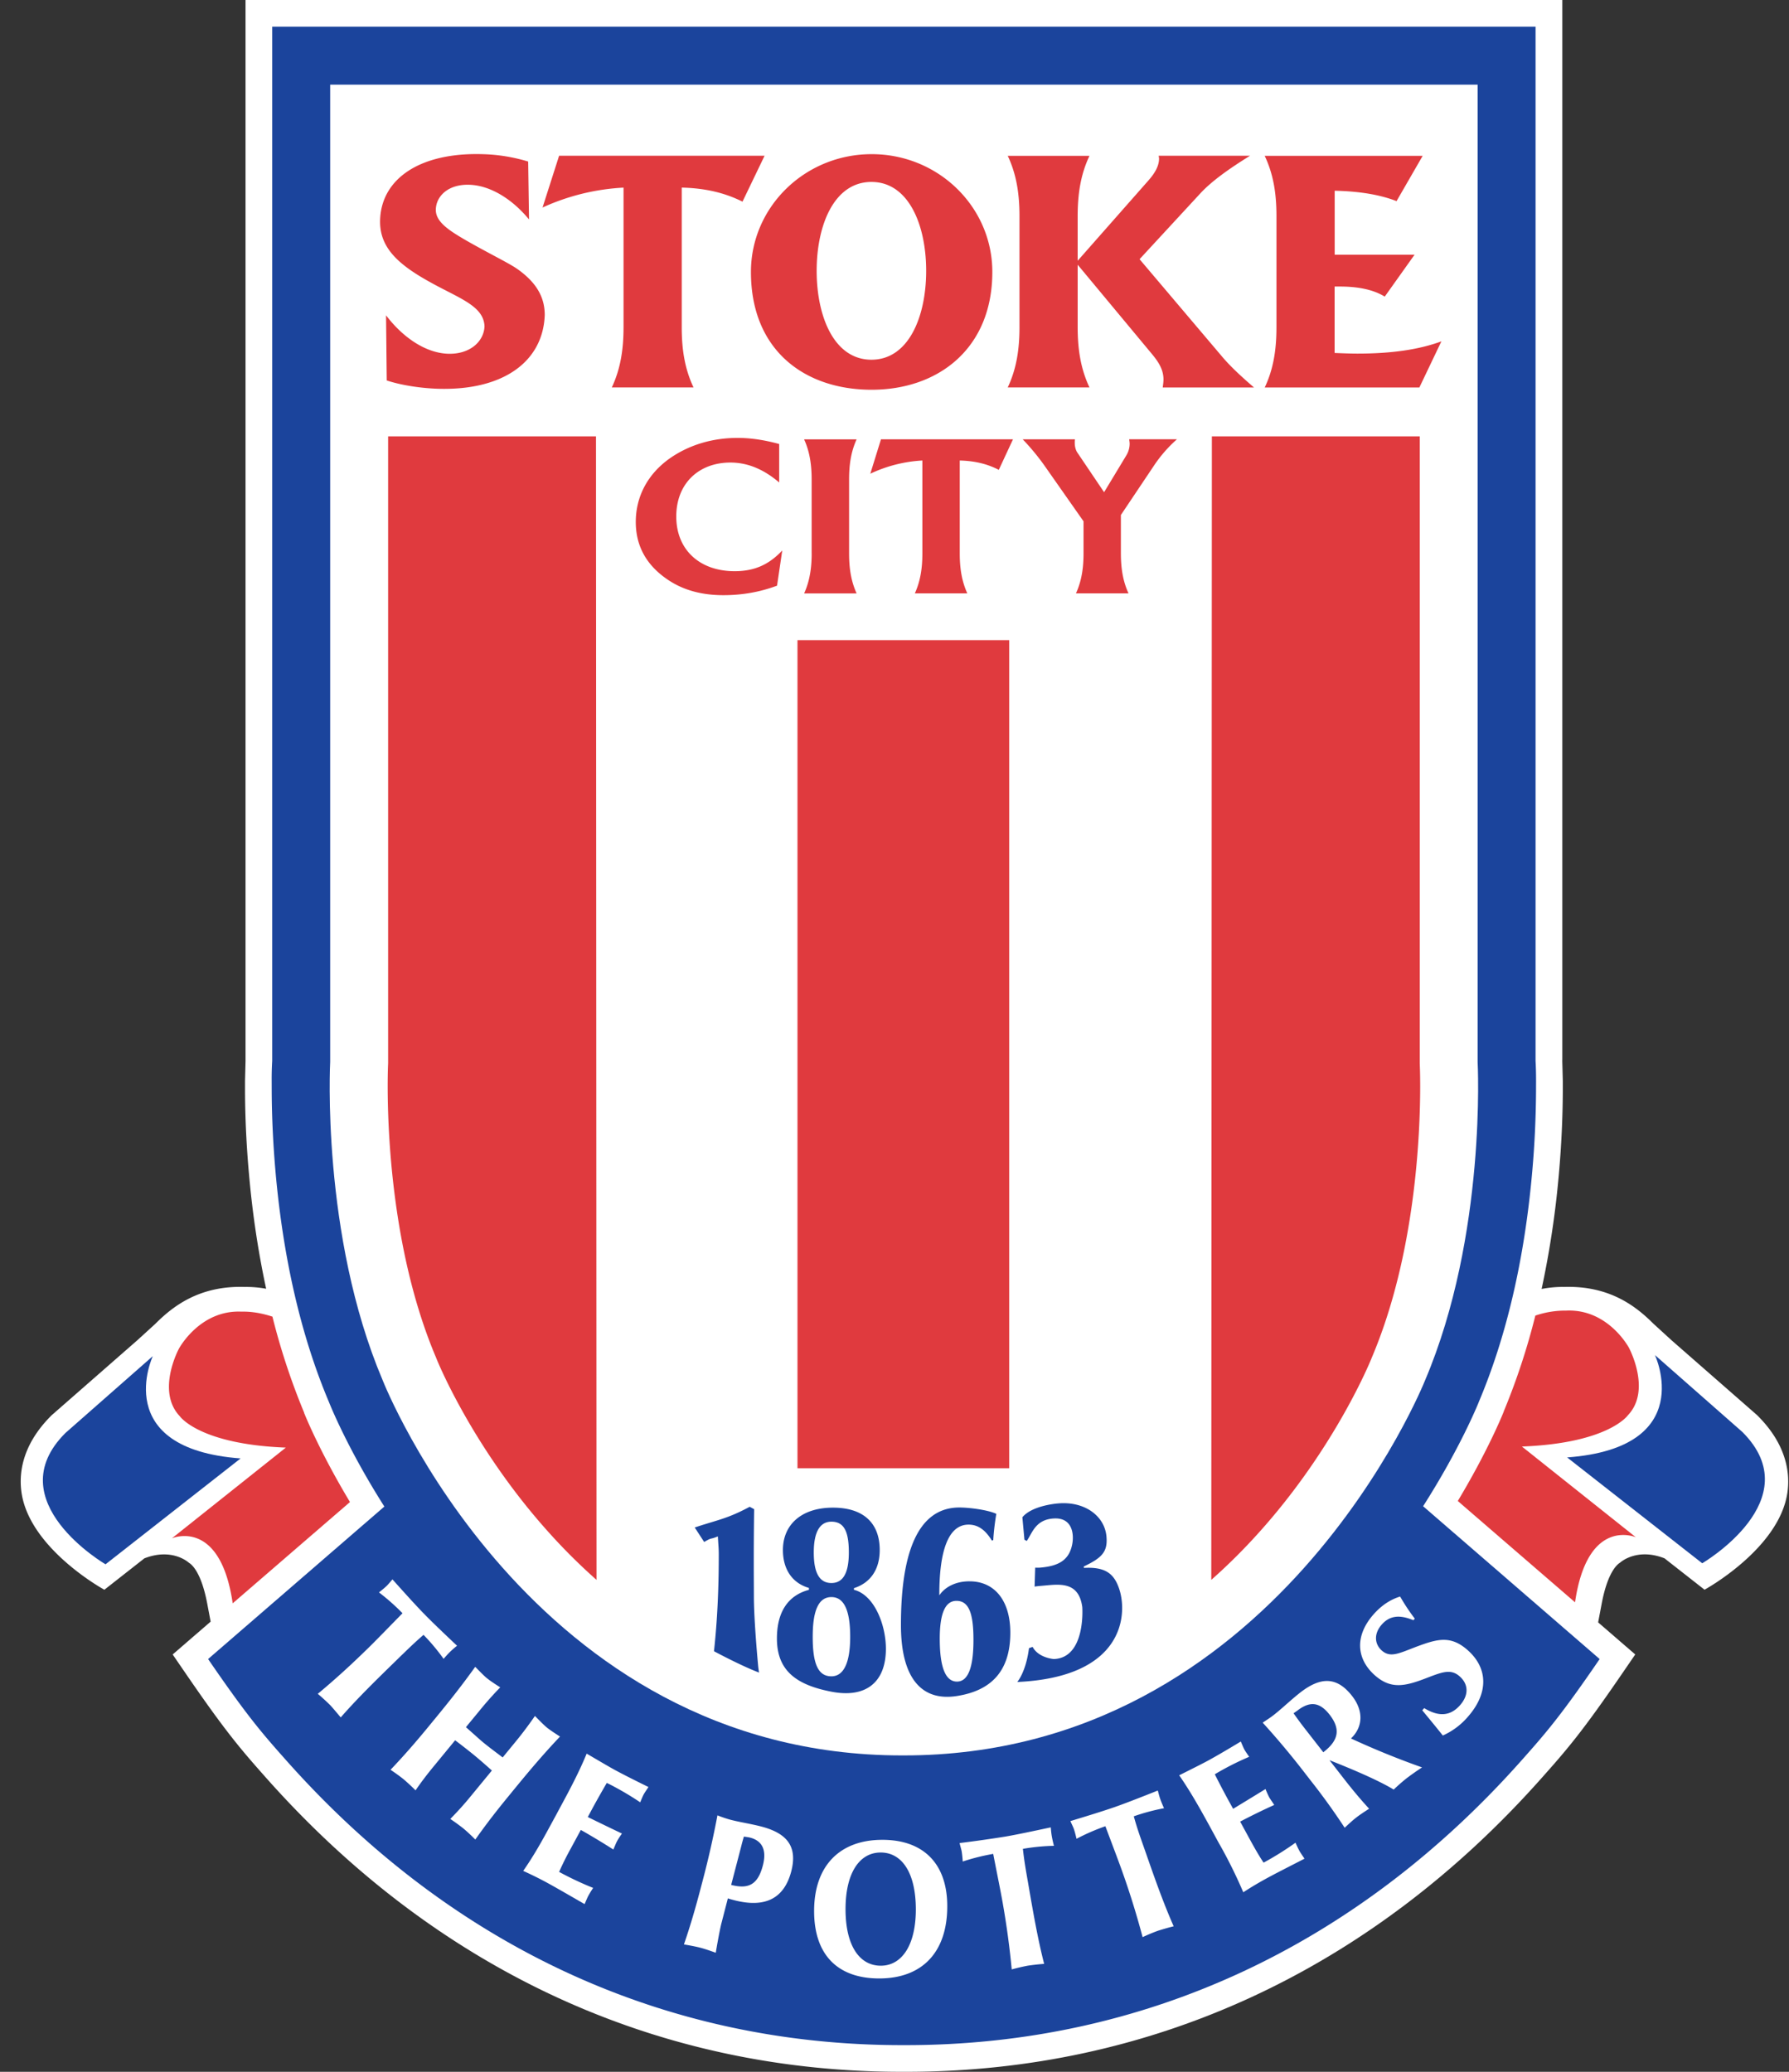
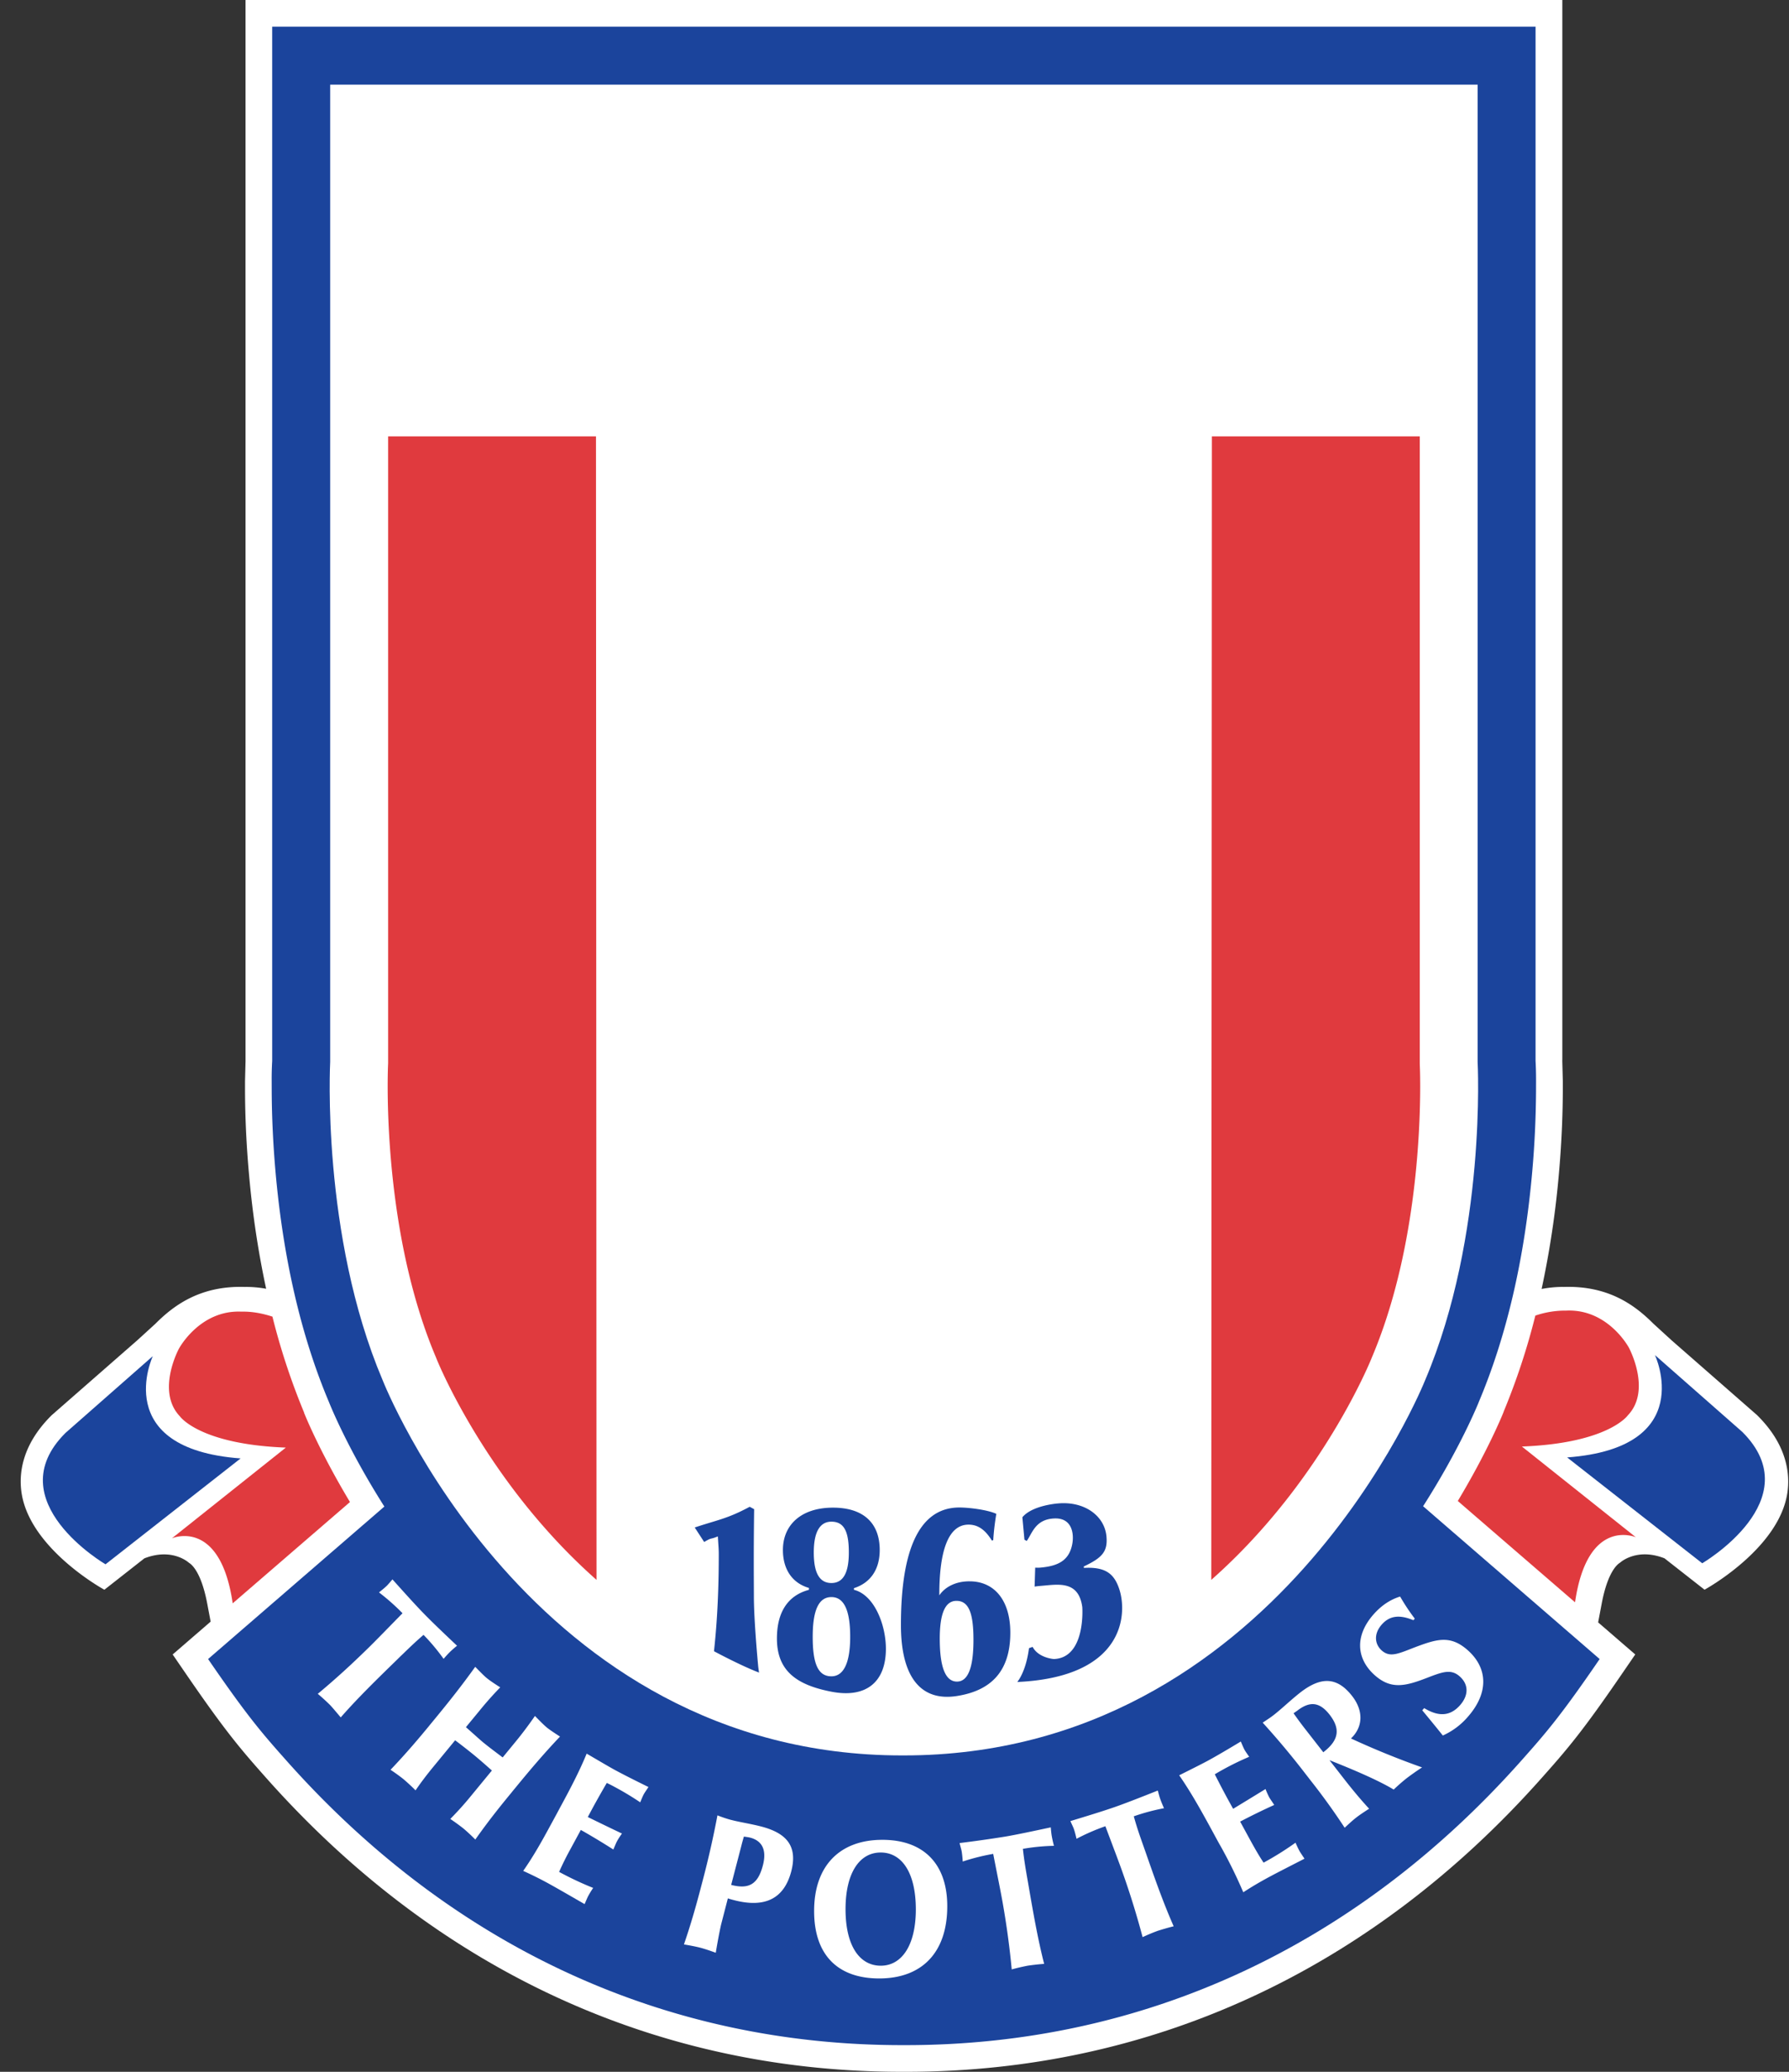
<svg xmlns="http://www.w3.org/2000/svg" width="57" height="66" fill="none" viewBox="0 0 57 66">
  <rect x="0" y="0" width="57" height="66" fill="#333333" stroke="none" />
  <path fill="#fff" d="m56.002 45.1-.02-.02-2.72-2.38-.579-.529c-.55-.55-1.394-1.221-2.85-1.174-.24-.004-.479.02-.715.064a29.66 29.66 0 0 0 .55-3.661c.079-.89.121-1.774.125-2.625v-.338l-.018-.697.003.058V0H7.823v33.797l.002-.06-.018.698v.34c.004.852.046 1.736.126 2.625.112 1.283.298 2.501.547 3.655a3.512 3.512 0 0 0-.682-.058c-1.454-.047-2.299.625-2.849 1.175l-.579.528-2.72 2.38-.02.02c-.938.938-1.032 1.85-.944 2.45.249 1.71 2.42 2.974 2.64 3.093l1.274-1c.9-.35 1.42.142 1.42.142.09.052.393.3.582 1.297l.109.577-1.21 1.046.43.627c1.253 1.826 1.736 2.39 2.551 3.307C13.921 62.764 20.926 66 28.738 66h.127c7.812 0 14.817-3.236 20.256-9.362.815-.915 1.298-1.478 2.55-3.306l.43-.627-1.182-1.022.114-.602c.189-.998.493-1.245.58-1.297 0 0 .522-.493 1.42-.142l1.276 1c.218-.12 2.391-1.383 2.64-3.092.086-.6-.008-1.514-.947-2.45Z" />
  <path fill="#1B449C" d="M52.73 43.17s1.379 2.948-2.799 3.258l4.304 3.372s3.45-2.016 1.28-4.182l-2.785-2.449Z" />
  <path fill="#E03A3E" d="M51.868 45.084c.762-.802.03-2.153.03-2.153s-.661-1.241-1.995-1.18a2.95 2.95 0 0 0-.985.159 21.592 21.592 0 0 1-1.009 3.058l.002.001c-.055.14-.525 1.283-1.463 2.846.11.098.285.247.501.435l3.234 2.793c.4-2.741 1.937-2.072 1.937-2.072l-3.63-2.89c2.763-.105 3.378-.997 3.378-.997Z" />
  <path fill="#1B449C" d="M4.868 43.203S3.489 46.15 7.666 46.46l-4.304 3.373s-3.45-2.016-1.278-4.183l2.784-2.448Z" />
  <path fill="#E03A3E" d="M5.73 45.117c-.763-.801-.03-2.152-.03-2.152s.661-1.242 1.994-1.181c.328-.008.657.052.986.159a21.6 21.6 0 0 0 1.01 3.058l-.003.002c.055.14.525 1.283 1.463 2.846-.11.097-.285.247-.502.434l-3.234 2.793c-.4-2.74-1.937-2.071-1.937-2.071l3.63-2.89c-2.762-.106-3.377-.998-3.377-.998Z" />
  <path fill="#1B449C" d="M45.342 47.983c1.18-1.848 1.743-3.242 1.779-3.33l-.018.04c.893-2.1 1.47-4.578 1.716-7.368.077-.863.116-1.721.121-2.555l.001-.335c0-.242-.005-.452-.016-.638V.85H8.672v32.947a9.858 9.858 0 0 0-.016.639l.001.334c.004.833.046 1.693.121 2.555.245 2.776.818 5.245 1.702 7.337.07.177.63 1.543 1.766 3.331L6.63 52.851c1.25 1.822 1.715 2.357 2.486 3.224 5.273 5.938 12.058 9.075 19.62 9.075h.126c7.563 0 14.347-3.137 19.62-9.075.77-.867 1.238-1.402 2.485-3.224l-5.625-4.868Z" />
  <path fill="#fff" d="M28.8 2.697H10.52v31.13s-.296 5.512 1.673 10.144c0 0 4.682 11.95 16.543 11.95h.063c11.86 0 16.606-11.95 16.606-11.95 1.97-4.632 1.674-10.145 1.674-10.145V2.696h-18.28Z" />
-   <path fill="#E03A3E" d="M25.408 20.393h6.747v26.38h-6.746v-26.38Zm-5.541-9.971V5.977a7.09 7.09 0 0 0-2.581.634l.528-1.65h6.547l-.704 1.463c-.563-.282-1.185-.43-1.936-.448v4.446c0 .701.094 1.325.376 1.92h-2.604c.28-.594.374-1.218.374-1.92Zm12.615 0V6.884c0-.702-.094-1.327-.374-1.92h2.604c-.282.595-.376 1.218-.376 1.92v1.423l2.252-2.555c.224-.253.341-.478.341-.702 0-.029-.011-.06-.011-.088h2.909c-.692.429-1.232.819-1.584 1.2l-1.935 2.095 2.627 3.1c.247.294.587.615 1.02.987h-2.909c.011-.09.024-.176.024-.254 0-.292-.13-.527-.365-.809l-2.369-2.848v1.989c0 .701.095 1.325.376 1.92h-2.604c.28-.594.374-1.218.374-1.92Zm8.188-.001V6.885c0-.702-.093-1.327-.375-1.92h5.033l-.832 1.442c-.529-.205-1.174-.313-1.971-.331v2.038h2.545l-.95 1.335c-.364-.223-.846-.321-1.432-.321h-.165v2.116c.246.01.493.02.728.02 1.056 0 1.935-.118 2.674-.39l-.702 1.47h-4.927c.282-.595.374-1.219.374-1.921Zm-17.397 4.314c-1.01 0-1.726.668-1.726 1.718 0 1.062.746 1.743 1.861 1.743.627 0 1.093-.208 1.516-.661l-.166 1.122c-.534.2-1.1.303-1.71.303-.678 0-1.259-.155-1.742-.474-.7-.46-1.049-1.082-1.049-1.859 0-.816.386-1.53 1.079-2.022.61-.427 1.349-.655 2.17-.655.408 0 .852.066 1.32.194v1.226c-.491-.42-1.004-.635-1.553-.635Zm2.587 2.892v-2.353c0-.467-.06-.882-.24-1.278h1.673c-.18.396-.24.81-.24 1.278v2.353c0 .465.06.88.24 1.277h-1.672c.179-.397.24-.812.24-1.277Zm3.528 0V14.67a4.437 4.437 0 0 0-1.659.421l.34-1.096h4.206l-.452.973c-.362-.188-.762-.286-1.244-.298v2.956c0 .465.06.88.241 1.277h-1.672c.18-.397.24-.812.24-1.277Zm6.568 1.275h-1.674c.18-.395.241-.81.241-1.277v-1.018l-1.26-1.796a7.406 7.406 0 0 0-.678-.816h1.666c-.008.04-.008.078-.008.11 0 .123.03.233.082.311l.853 1.264.709-1.174a.72.72 0 0 0 .105-.363c0-.052-.008-.096-.015-.15H37.5a4.316 4.316 0 0 0-.731.837l-1.056 1.576v1.218c0 .468.061.883.243 1.278ZM27.765 5.796c-1.193 0-1.745 1.382-1.745 2.832s.552 2.831 1.745 2.831c1.192 0 1.744-1.382 1.744-2.831 0-1.45-.552-2.832-1.744-2.832Zm3.852 2.868c0 2.436-1.72 3.752-3.846 3.752-2.123 0-3.845-1.246-3.845-3.752 0-2.073 1.722-3.753 3.846-3.753 2.123-.001 3.845 1.679 3.845 3.753Z" />
  <path fill="#1B449C" d="M25.894 52.143c0-.845.189-1.266.596-1.266.402 0 .598.421.598 1.266 0 .835-.211 1.258-.598 1.258-.428 0-.596-.405-.596-1.258Zm1.313-1.55c.54-.173.822-.611.822-1.214 0-.868-.527-1.351-1.49-1.351-1.004 0-1.594.542-1.594 1.35 0 .612.295 1.052.829 1.208v.06c-.675.18-1.02.715-1.02 1.55 0 1.032.626 1.48 1.736 1.695 1.116.216 1.736-.317 1.736-1.367 0-.759-.366-1.715-1.018-1.879l-.001-.052Zm-1.279-1.136c0-.646.19-.982.562-.982.402 0 .555.31.555.982 0 .653-.183.972-.555.972-.379 0-.562-.319-.562-.972Zm4 1.365v-.026c0-1.41.293-2.227.931-2.227.303 0 .534.166.745.51l.042-.017a8.21 8.21 0 0 1 .098-.837c-.288-.132-.882-.202-1.176-.202-1.391 0-1.863 1.586-1.863 3.744 0 1.646.624 2.444 1.785 2.261 1.055-.165 1.7-.757 1.7-2.016 0-1.03-.506-1.637-1.299-1.637-.43-.003-.78.174-.963.447Zm1.088 1.418c0 .89-.175 1.329-.526 1.329-.364 0-.548-.45-.548-1.365 0-.81.175-1.207.533-1.207.394.001.541.397.541 1.243Zm1.884.223c.189.357.68.388.68.388 1.022-.042.903-1.654.903-1.654-.11-.83-.735-.729-1.237-.684-.084.007-.205.017-.282.03l.019-.603c.051.001.11.004.169-.002.54-.049.909-.21 1.011-.747.062-.325-.002-.834-.554-.819-.622.016-.72.476-.896.717l-.073-.04-.066-.715c.32-.385 1.136-.44 1.136-.44.836-.076 1.482.388 1.543 1.049.044.483-.132.68-.723.959l.004.046c.695-.04.967.19 1.128.677.26.785.178 2.802-3.251 2.957 0 0 .275-.308.374-1.078l.115-.04Zm-8.715.819c-.572-.215-1.436-.68-1.436-.68.048-.461.152-1.448.152-3.09 0-.182-.015-.31-.029-.568-.274.113-.162.017-.436.178l-.301-.462c.73-.244 1.035-.274 1.752-.66l.141.077c-.02 1.475-.008 2.3-.008 2.776 0 .607.078 1.586.133 2.186.011.127.032.243.032.243Z" />
  <path fill="#E03A3E" d="M19.006 50.329a18.52 18.52 0 0 1-1.53-1.522c-2.436-2.709-3.554-5.484-3.564-5.513l-.01-.024-.008-.021c-1.389-3.268-1.542-7.117-1.542-8.648 0-.421.011-.667.012-.678l.002-.05V13.9h6.623l.017 36.43Zm19.587 0a18.596 18.596 0 0 0 1.53-1.522c2.435-2.709 3.554-5.484 3.566-5.513l.01-.024.008-.021c1.39-3.268 1.542-7.117 1.542-8.648 0-.421-.012-.667-.012-.678l-.002-.05V13.9h-6.623l-.019 36.43Z" />
  <path fill="#fff" d="M23.191 60.475c.068.023.132.04.197.057.987.257 1.596-.048 1.823-.92.201-.778-.12-1.207-.952-1.425-.346-.09-.682-.137-.991-.218a3.804 3.804 0 0 1-.409-.139 29.848 29.848 0 0 1-.47 2.077c-.143.547-.32 1.228-.598 2.035.212.036.386.07.515.103.138.036.301.091.499.162.086-.512.15-.817.174-.913l.212-.82Zm.105-.429.24-.921.089-.342c.007-.03.03-.12.076-.276.1.013.165.024.197.032.395.103.533.403.409.883-.156.602-.445.771-1.01.624Zm2.643.835c0 1.385.743 2.145 2.076 2.145 1.377-.002 2.168-.845 2.166-2.304 0-1.354-.764-2.115-2.071-2.112-1.349 0-2.173.824-2.171 2.271Zm1.001-.057c-.001-1.153.44-1.81 1.12-1.81.675 0 1.118.642 1.12 1.808 0 1.154-.452 1.797-1.116 1.798-.68 0-1.122-.636-1.124-1.796Zm5.651-1.927c.037.346.088.642.127.868l.044.25c.154.896.3 1.74.506 2.546a7.82 7.82 0 0 0-.523.058 6.84 6.84 0 0 0-.51.119 26.618 26.618 0 0 0-.285-2.104c-.058-.337-.167-.867-.305-1.576a6.68 6.68 0 0 0-.971.243 3.437 3.437 0 0 0-.033-.322c-.01-.056-.036-.138-.068-.266a40.949 40.949 0 0 0 1.463-.207c.359-.062.84-.164 1.443-.293.011.131.021.218.031.273a3.8 3.8 0 0 0 .07.315 6.597 6.597 0 0 0-.989.096Zm3.533-1.036c.093.336.191.618.268.835l.085.241c.299.857.582 1.668.918 2.427a8.855 8.855 0 0 0-.506.144 6.12 6.12 0 0 0-.484.202 26.363 26.363 0 0 0-.626-2.028c-.113-.323-.306-.829-.56-1.505a6.694 6.694 0 0 0-.919.4c-.028-.114-.054-.224-.085-.312-.018-.054-.058-.132-.111-.252.576-.175 1.05-.321 1.41-.446.343-.12.8-.299 1.375-.527.034.127.057.211.076.263.03.088.073.191.122.3a6.636 6.636 0 0 0-.963.258Zm2.738.902c-.07-.125-.137-.25-.206-.377l-.125-.23c-.299-.545-.6-1.083-.96-1.602.468-.234.79-.396.958-.489.26-.143.599-.342 1.005-.587.047.11.083.197.115.257.033.061.085.131.152.23a8.916 8.916 0 0 0-1.096.557c.14.278.282.549.424.81l.16.29c.26-.157.603-.366 1.032-.63.048.123.091.212.12.267.028.049.082.124.158.24-.377.17-.739.349-1.086.53l.325.596c.15.273.286.51.422.712a9.718 9.718 0 0 0 1.017-.636c.047.11.088.194.126.264.027.05.084.131.16.246-.565.29-.978.5-1.23.639-.189.104-.432.243-.72.431a15.384 15.384 0 0 0-.75-1.518Zm3.981-.538c.15-.139.272-.251.373-.328.096-.075.234-.167.406-.278-.267-.289-.517-.59-.763-.904l-.5-.642c.98.386 1.66.701 2.046.936a6.18 6.18 0 0 1 .411-.36 8.76 8.76 0 0 1 .493-.346 26.317 26.317 0 0 1-2.265-.922c.386-.366.404-.883.035-1.354-.478-.613-.994-.62-1.651-.109-.316.249-.582.51-.851.72-.1.078-.218.154-.346.239a25.42 25.42 0 0 1 1.365 1.633c.042.054.088.112.133.172a21 21 0 0 1 1.114 1.543Zm-.68-2.404-.528-.677a12.153 12.153 0 0 1-.42-.565c.062-.047.1-.069.113-.08.4-.311.712-.288 1.034.123.355.457.291.814-.182 1.184a.065.065 0 0 1-.017.015Zm3.152-1.337.062-.07c.463.283.835.257 1.144-.095.28-.32.27-.666-.015-.917-.275-.243-.546-.142-1.034.046-.701.272-1.15.375-1.663-.075-.598-.527-.649-1.26-.047-1.944.244-.276.52-.468.848-.569.143.25.298.482.467.704l-.044.05c-.443-.184-.759-.146-1.01.14-.259.294-.226.624.003.826.275.242.552.087 1.111-.125.653-.242 1.078-.368 1.62.108.655.576.677 1.368.015 2.123a2.272 2.272 0 0 1-.802.601c-.233-.293-.454-.56-.655-.803Z" />
-   <path fill="#E03A3E" d="M16.484 8.57c-.257-.182-.876-.48-1.601-.893-.576-.333-1.012-.61-.997-1.01.015-.428.404-.804 1.072-.781.68.023 1.38.474 1.897 1.105l-.027-1.845a5.477 5.477 0 0 0-1.424-.234c-2.006-.068-3.245.769-3.293 2.084-.03.847.514 1.393 1.56 1.974.941.53 1.74.765 1.766 1.425-.018.483-.465.897-1.163.874-.71-.024-1.435-.514-1.974-1.224l.022 2.075c.484.16 1.102.246 1.616.264 2.094.07 3.365-.866 3.418-2.347.001-.582-.277-1.046-.872-1.467Z" />
  <path fill="#fff" d="M13.495 52.08c-.265.228-.478.435-.644.596-.067.065-.13.124-.183.178-.65.633-1.266 1.232-1.812 1.856-.157-.186-.27-.322-.343-.398a6.573 6.573 0 0 0-.388-.353c.595-.494 1.11-.973 1.572-1.424.246-.238.623-.629 1.128-1.143a6.908 6.908 0 0 0-.75-.664c.093-.074.18-.145.247-.209.041-.04.096-.107.182-.206.402.448.734.817 1 1.09.253.26.608.6 1.058 1.024a3.27 3.27 0 0 0-.208.18 3.37 3.37 0 0 0-.22.238 6.458 6.458 0 0 0-.64-.765Zm.187 2.887.155-.188c.391-.475.837-1.026 1.304-1.68.16.162.28.286.364.355.112.091.255.185.433.299-.234.24-.454.489-.662.745l-.431.523c.269.237.448.402.546.482.175.145.386.301.625.482l.43-.524c.21-.256.406-.52.598-.797.167.17.292.297.378.367.09.074.229.165.42.29-.545.575-1 1.118-1.399 1.605-.047.057-.099.119-.153.187-.32.389-.712.872-1.146 1.488a6.034 6.034 0 0 0-.372-.347 6.753 6.753 0 0 0-.425-.309c.219-.223.425-.448.622-.688l.703-.855c-.23-.206-.43-.379-.596-.515a19.664 19.664 0 0 0-.575-.448l-.703.855c-.197.24-.383.483-.558.74a6.445 6.445 0 0 0-.385-.357 5.749 5.749 0 0 0-.412-.298c.52-.546.92-1.023 1.24-1.412Zm3.857 3.18.205-.377c.04-.077.083-.154.123-.23.296-.547.585-1.092.825-1.676.453.265.761.447.932.538.262.141.613.318 1.037.526-.065.098-.12.176-.153.236-.032.06-.064.141-.11.251a9.235 9.235 0 0 0-.746-.453c-.107-.058-.213-.116-.319-.164a31.47 31.47 0 0 0-.45.796l-.155.29c.273.134.635.31 1.088.526-.076.107-.13.192-.158.247-.027.048-.061.136-.116.262a22.13 22.13 0 0 0-1.036-.624l-.323.596a9.363 9.363 0 0 0-.369.741c.335.18.688.351 1.085.51a3.192 3.192 0 0 0-.153.249c-.028.05-.065.142-.12.267-.55-.318-.951-.549-1.203-.686a11.37 11.37 0 0 0-.753-.372c.341-.488.612-.978.869-1.453Z" />
</svg>